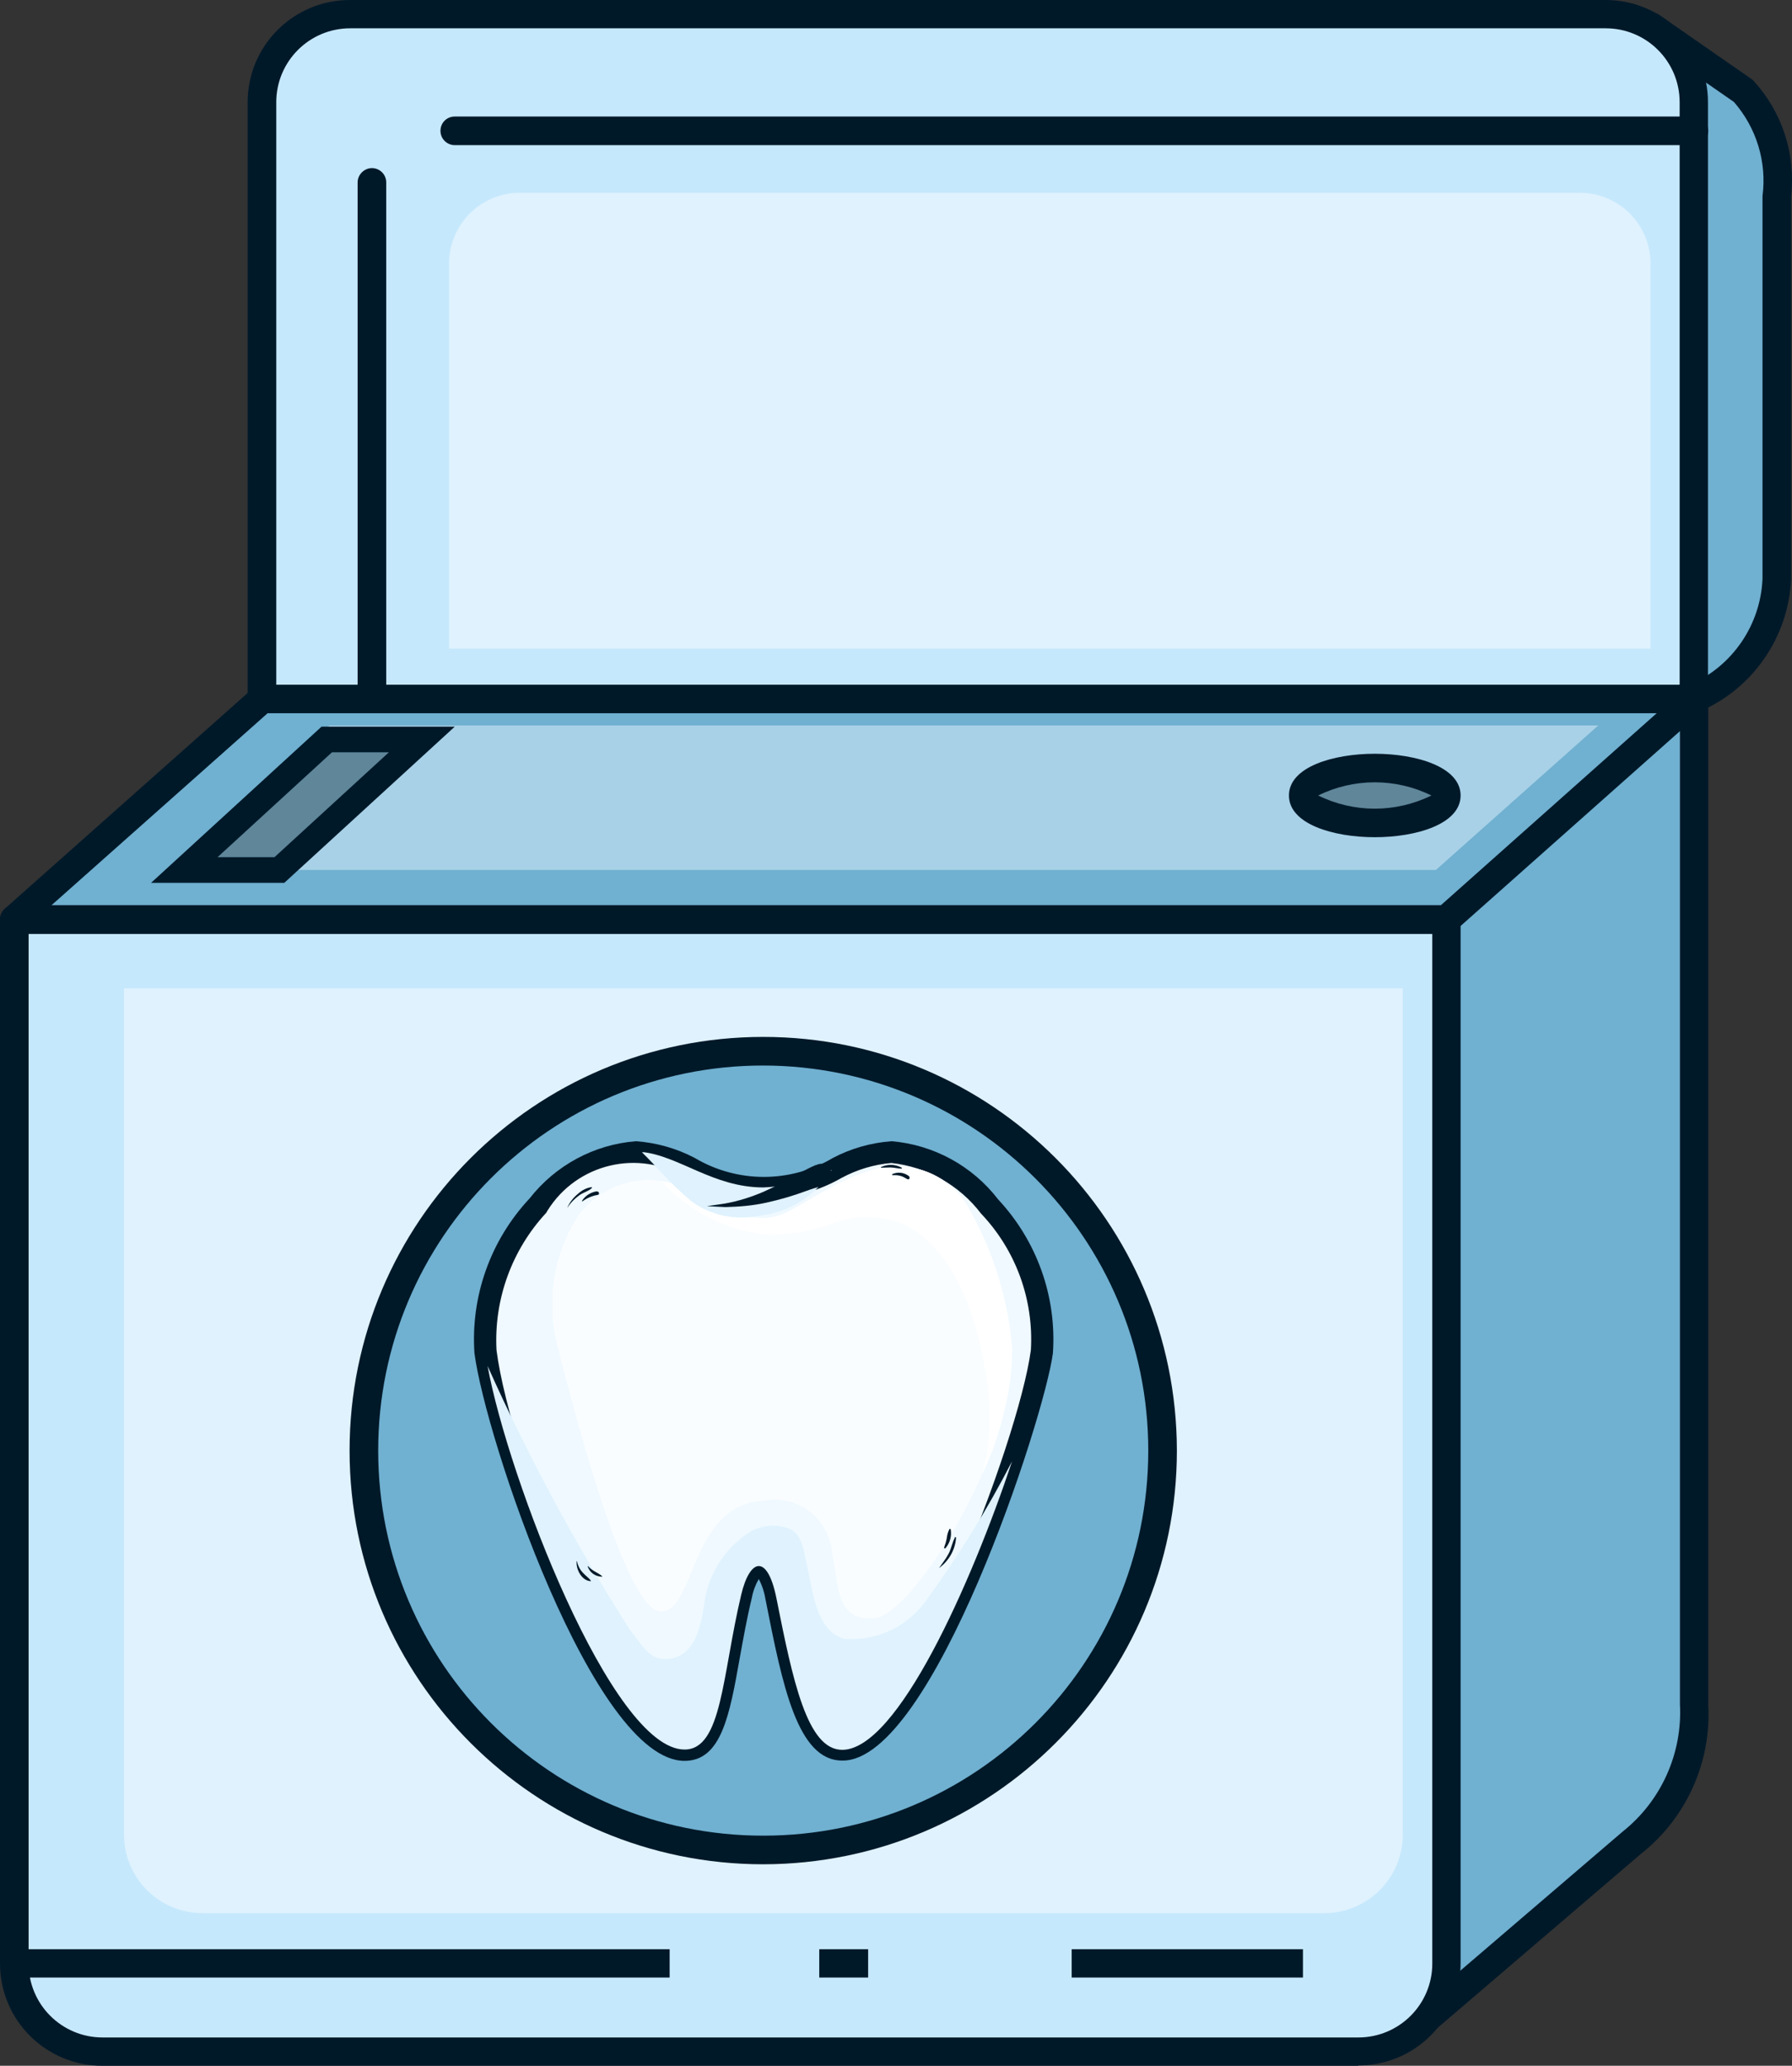
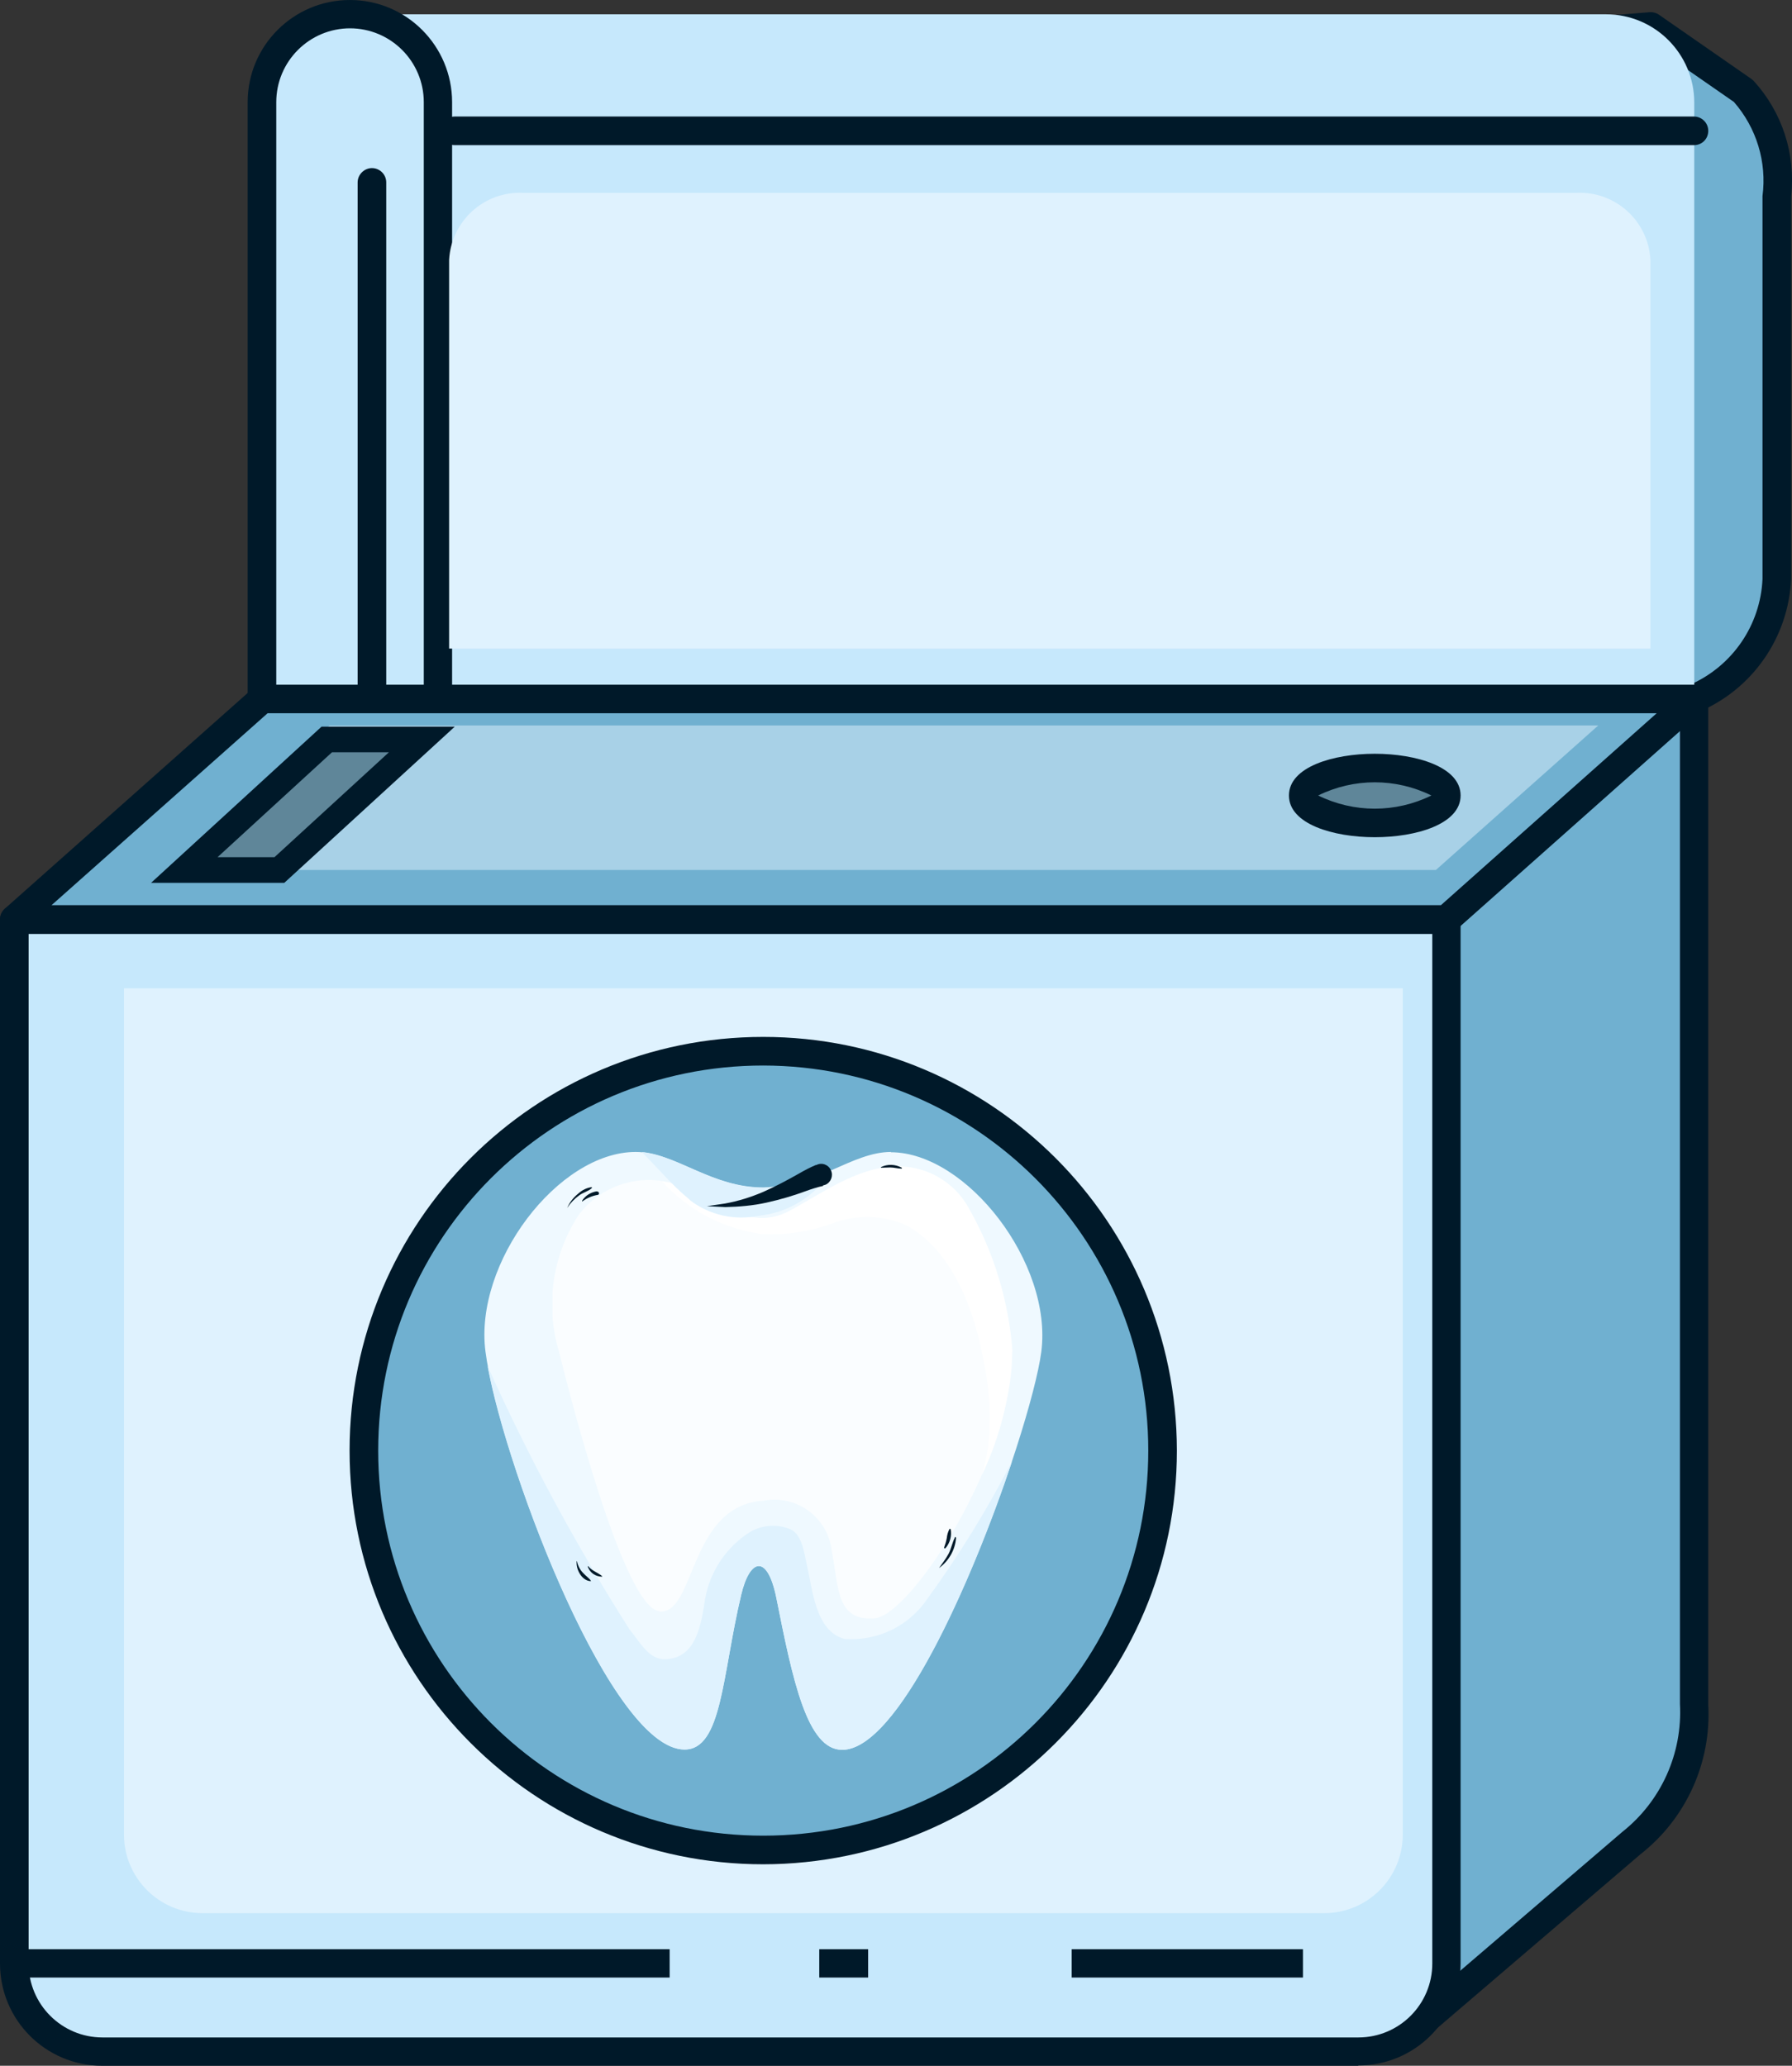
<svg xmlns="http://www.w3.org/2000/svg" id="Layer_2" viewBox="0 0 60.13 69.31">
  <rect x="0" y="0" width="60.13" height="69.31" fill="#333333" stroke="none" />
  <defs>
    <style>.cls-1{clip-path:url(#clippath-2);}.cls-1,.cls-2,.cls-3,.cls-4,.cls-5,.cls-6,.cls-7{fill:none;}.cls-8{fill:#fff;}.cls-2{opacity:.7;}.cls-9{fill:#c6e8fc;}.cls-10{fill:#70b0d0;}.cls-11{fill:#dff2fe;}.cls-12{fill:#eff9ff;}.cls-3{clip-path:url(#clippath-3);}.cls-4{opacity:.5;}.cls-13{fill:#001929;}.cls-6{clip-path:url(#clippath);}.cls-7{clip-path:url(#clippath-1);}.cls-14{fill:#5f8699;}</style>
    <clipPath id="clippath">
      <rect class="cls-5" x="5.61" y="24.34" width="48.02" height="4.85" />
    </clipPath>
    <clipPath id="clippath-1">
      <rect class="cls-5" x="18.54" y="39.13" width="15.41" height="15.17" />
    </clipPath>
    <clipPath id="clippath-2">
      <rect class="cls-5" x="21.53" y="38.66" width="6.38" height="2.19" />
    </clipPath>
    <clipPath id="clippath-3">
      <rect class="cls-5" x="16.36" y="45.84" width="17.6" height="12.87" />
    </clipPath>
  </defs>
  <g id="Layer_1-2">
    <path id="Path_18754" class="cls-10" d="m56.85,23.43c1.6-.7,2.68-2.25,2.77-4V6.58c.16-1.28-.26-2.57-1.12-3.53l-3.11-2.16S17.11,3.9,17.11,5.53v17.9h39.74Z" />
    <path id="Path_18755" class="cls-13" d="m56.85,23.9H17.11c-.26,0-.48-.21-.48-.48h0V5.53c0-.68,0-1.45,19.57-3.41,9.46-.95,19.05-1.7,19.15-1.71.11-.01.22.02.31.08l3.11,2.16s.05.04.07.06c.96,1.05,1.42,2.46,1.26,3.87v12.85c-.09,1.95-1.28,3.67-3.06,4.44-.06.02-.12.04-.19.04m-39.26-.95h39.15c1.4-.63,2.33-1.99,2.4-3.53V6.58c.15-1.14-.2-2.29-.96-3.16l-2.94-2.04c-13.71,1.08-35.63,3.18-37.66,4.33v17.25Z" />
    <path id="Path_18756" class="cls-9" d="m56.85,28.6V3.44c0-1.63-1.32-2.96-2.96-2.96H11.75c-1.63,0-2.96,1.32-2.96,2.96h0v25.17h48.05Z" />
-     <path id="Path_18757" class="cls-13" d="m56.84,29.08H8.79c-.26,0-.48-.21-.48-.48h0V3.43c0-1.9,1.54-3.43,3.43-3.43h42.14c1.9,0,3.43,1.54,3.43,3.43v25.17c0,.26-.21.48-.48.48h0m-47.57-.96h47.1V3.43c0-1.37-1.11-2.48-2.48-2.48H11.75c-1.37,0-2.48,1.11-2.48,2.48v24.69Z" />
+     <path id="Path_18757" class="cls-13" d="m56.84,29.08H8.79c-.26,0-.48-.21-.48-.48h0V3.43c0-1.9,1.54-3.43,3.43-3.43c1.9,0,3.43,1.54,3.43,3.43v25.17c0,.26-.21.48-.48.48h0m-47.57-.96h47.1V3.43c0-1.37-1.11-2.48-2.48-2.48H11.75c-1.37,0-2.48,1.11-2.48,2.48v24.69Z" />
    <path id="Path_18758" class="cls-11" d="m55.38,21.76v-13.04c-.07-1.31-1.18-2.31-2.48-2.25H17.55c-1.31-.06-2.41.95-2.48,2.25v13.04h40.32Z" />
    <path id="Path_18759" class="cls-10" d="m8.79,23.46v40.32c0,1.63,38.27,4.64,38.27,4.64l7.69-6.58c1.41-1.12,2.19-2.85,2.09-4.65V23.46H8.79Z" />
    <path id="Path_18760" class="cls-13" d="m47.07,68.9h-.04c-.1,0-9.68-.76-19.15-1.71-19.57-1.96-19.57-2.73-19.57-3.41V23.46c0-.26.21-.48.48-.48h48.05c.26,0,.48.21.48.48h0v33.73c.11,1.94-.74,3.82-2.27,5.02l-7.68,6.57c-.09.07-.2.11-.31.11m-37.79-5.29c2.02,1.15,23.92,3.24,37.63,4.32l7.54-6.46c1.3-1.03,2.02-2.63,1.93-4.29V23.94H9.27v39.67Z" />
    <path id="Path_18761" class="cls-9" d="m.48,30.85v35.02c0,1.63,1.32,2.96,2.96,2.96h42.14c1.63,0,2.96-1.32,2.96-2.96h0V30.85H.48Z" />
    <path id="Path_18762" class="cls-13" d="m45.57,69.31H3.43c-1.9,0-3.43-1.54-3.43-3.43V30.85c0-.26.21-.48.48-.48h48.05c.26,0,.48.21.48.48h0v35.02c0,1.9-1.54,3.43-3.43,3.43M.96,31.33v34.55c0,1.37,1.11,2.48,2.48,2.48h42.14c1.37,0,2.48-1.11,2.48-2.48V31.33H.96Z" />
    <path id="Path_18763" class="cls-11" d="m4.16,33.16v28.39c0,1.46,1.18,2.64,2.64,2.64h37.63c1.46,0,2.64-1.18,2.64-2.64v-28.39H4.16Z" />
    <rect id="Rectangle_5583" class="cls-13" x=".48" y="65.4" width="21.99" height=".95" />
    <rect id="Rectangle_5584" class="cls-13" x="27.49" y="65.4" width="1.64" height=".95" />
    <rect id="Rectangle_5585" class="cls-13" x="35.96" y="65.4" width="7.76" height=".95" />
    <path id="Path_18764" class="cls-10" d="m48.53,30.85H.48l8.32-7.39h48.05l-8.32,7.39Z" />
    <path id="Path_18765" class="cls-13" d="m48.53,31.33H.48C.21,31.33,0,31.11,0,30.85c0-.14.06-.27.16-.36l8.32-7.39c.09-.08.2-.12.32-.12h48.05c.26,0,.48.21.48.48,0,.14-.06.27-.16.36l-8.32,7.39c-.09.08-.2.12-.32.12m-46.8-.96h46.62l7.24-6.44H8.98l-7.25,6.44Z" />
    <g id="Group_10108" class="cls-4">
      <g id="Group_10107">
        <g class="cls-6">
          <g id="Group_10106">
            <path id="Path_18766" class="cls-11" d="m48.18,29.19l5.45-4.85H11.06l-5.45,4.85h42.57Z" />
          </g>
        </g>
      </g>
    </g>
    <path id="Path_18767" class="cls-14" d="m48.53,26.69c0,.51-1.08.93-2.4.93s-2.4-.41-2.4-.93,1.08-.92,2.4-.92,2.4.41,2.4.92" />
    <path id="Path_18768" class="cls-13" d="m46.13,28.09c-1.39,0-2.88-.44-2.88-1.4s1.49-1.4,2.88-1.4,2.88.44,2.88,1.4-1.49,1.4-2.88,1.4m-1.9-1.4c1.2.59,2.6.59,3.8,0-1.2-.59-2.6-.59-3.8,0" />
    <path id="Path_18769" class="cls-14" d="m9.38,29.19h-3.19l4.78-4.38h3.19l-4.78,4.38Z" />
    <path id="Path_18770" class="cls-13" d="m9.54,29.62h-4.47l5.72-5.24h4.47l-5.72,5.24Zm-2.24-.86h1.91l3.84-3.52h-1.91l-3.84,3.52Z" />
    <path id="Path_18772" class="cls-13" d="m56.85,4.87H15.26c-.26,0-.48-.21-.48-.48s.21-.48.48-.48h41.58c.26,0,.48.21.48.48s-.21.48-.48.48" />
    <path id="Path_18773" class="cls-13" d="m12.48,23.91c-.26,0-.48-.21-.48-.48V6.12c0-.26.22-.48.48-.48.26,0,.48.21.48.48v17.31c0,.26-.21.48-.48.48" />
    <path id="Path_18774" class="cls-10" d="m39.01,48.68c0,7.4-6,13.4-13.4,13.4-7.4,0-13.4-6-13.4-13.4s6-13.4,13.4-13.4h0c7.4,0,13.4,6,13.4,13.4" />
    <path id="Path_18775" class="cls-13" d="m25.61,62.55c-7.66,0-13.88-6.21-13.88-13.88s6.21-13.88,13.88-13.88c7.66,0,13.87,6.21,13.88,13.88,0,7.66-6.22,13.87-13.88,13.88m0-26.8c-7.14,0-12.92,5.78-12.92,12.92s5.78,12.92,12.92,12.92c7.14,0,12.92-5.78,12.92-12.92,0-7.13-5.79-12.91-12.92-12.92" />
    <path id="Path_18776" class="cls-12" d="m29.9,38.65c-1.32,0-2.51,1.2-4.28,1.2s-2.97-1.2-4.29-1.2c-2.6,0-5.43,3.72-5.04,6.7.43,3.32,4.13,13.35,6.68,13.35,1.26,0,1.26-2.51,1.9-5.19.29-1.23.88-1.38,1.18.1.55,2.76,1.03,5.1,2.21,5.1,2.55,0,6.33-10.68,6.68-13.35.39-2.98-2.51-6.7-5.05-6.7" />
-     <path id="Path_18777" class="cls-13" d="m28.26,59.07c-1.5,0-2-2.5-2.57-5.39-.04-.24-.11-.48-.23-.7-.11.19-.19.4-.23.62-.17.7-.29,1.38-.41,2.04-.34,1.92-.62,3.44-1.85,3.44-3.05,0-6.68-10.82-7.05-13.68-.13-1.91.54-3.79,1.85-5.19.87-1.11,2.16-1.81,3.57-1.92.69.05,1.36.24,1.97.56,1.43.85,3.21.85,4.64,0,.61-.32,1.28-.51,1.97-.56,1.41.12,2.71.83,3.57,1.95,1.3,1.39,1.97,3.26,1.84,5.16-.29,2.2-4.04,13.67-7.05,13.67m-2.8-6.9h.01c.67.01.87,1.03.93,1.36.45,2.25.96,4.8,1.85,4.8,2.1,0,5.91-9.94,6.32-13.03.1-1.69-.5-3.35-1.67-4.58-.73-.96-1.82-1.57-3.01-1.7-.58.05-1.15.22-1.67.5-1.62.93-3.61.93-5.23,0-1.58-.98-3.66-.48-4.64,1.1-.01.02-.03.05-.04.07-1.16,1.25-1.76,2.91-1.67,4.61.47,3.68,4.2,13.03,6.32,13.03.62,0,.85-1.31,1.12-2.83.11-.64.24-1.35.42-2.08.25-1.03.65-1.25.95-1.25" />
    <g id="Group_10111" class="cls-2">
      <g id="Group_10110">
        <g class="cls-7">
          <g id="Group_10109">
            <path id="Path_18778" class="cls-8" d="m22.13,54.07c1.21.1.98-3.57,3.49-3.72,1.06-.2,2.07.49,2.27,1.55.01.07.02.13.03.2.23,1.18.14,2.28,1.41,2.2s4.73-5.54,4.63-9c-.13-1.67-.63-3.3-1.46-4.76-.5-.91-1.47-1.45-2.5-1.4-1.28.05-2.42.9-3.5,1.48-1.46.79-2.53-.53-3.84-.89-1.19-.38-2.49.04-3.24,1.03-.89,1.36-1.13,3.05-.66,4.6.27,1.09,2.15,8.6,3.37,8.7" />
          </g>
        </g>
      </g>
    </g>
    <path id="Path_18779" class="cls-8" d="m25.52,41.4c.82.05,1.63-.07,2.4-.35.79-.3,1.67-.29,2.45.04,1.57.82,2.32,2.86,2.62,4.5.22.98.27,2,.16,3-.05.3-.11.6-.2.89.63-1.31.97-2.73,1.02-4.18-.13-1.67-.63-3.3-1.46-4.76-.5-.91-1.47-1.45-2.5-1.4-1.28.05-2.42.9-3.5,1.48-1.46.79-2.53-.53-3.84-.89-.15-.04-.3-.07-.45-.09.86.96,2.04,1.58,3.32,1.76" />
    <g id="Group_10114">
      <g id="Group_10113">
        <g class="cls-1">
          <g id="Group_10112">
            <path id="Path_18780" class="cls-11" d="m23.14,40.26c.66.51,1.51.7,2.33.53,1.01-.11,1.91-.67,2.44-1.54-.72.36-1.5.56-2.3.59-1.68,0-2.84-1.07-4.08-1.19.54.53,1.02,1.12,1.61,1.6" />
          </g>
        </g>
      </g>
    </g>
    <g id="Group_10117">
      <g id="Group_10116">
        <g class="cls-3">
          <g id="Group_10115">
            <path id="Path_18781" class="cls-11" d="m31.12,53.64c-.62.92-1.68,1.43-2.78,1.35-.98-.26-1.07-1.65-1.26-2.45-.09-.38-.15-1.05-.56-1.23-.43-.18-.91-.15-1.32.07-.81.5-1.37,1.32-1.54,2.26-.13.83-.28,2.01-1.35,2.03-.56.01-.85-.61-1.18-.99-1.8-2.83-3.4-5.79-4.77-8.85.68,3.72,4.17,12.87,6.61,12.87,1.26,0,1.26-2.5,1.9-5.19.29-1.23.88-1.38,1.18.1.55,2.76,1.03,5.1,2.21,5.1,1.85,0,4.33-5.57,5.7-9.68-.83,1.61-1.78,3.15-2.84,4.61" />
          </g>
        </g>
      </g>
    </g>
    <path id="Path_18782" class="cls-13" d="m27.62,39.79c-.19.04-.38.1-.57.17-.43.16-.88.29-1.33.39-.45.1-.91.14-1.38.15l-.62-.03.61-.09c.44-.08.86-.21,1.28-.39.41-.18.8-.39,1.19-.61.19-.11.38-.21.57-.29h.02c.19-.1.41-.01.49.17.09.19,0,.41-.18.49,0,0-.02,0-.03.01-.02,0-.04.01-.06.02" />
    <path id="Path_18783" class="cls-13" d="m19.86,39.83c-.17.02-.33.1-.46.22-.15.12-.28.28-.36.46,0,0,0,.01,0,.01,0,0,0,0,0,0,.1-.16.24-.3.39-.41.13-.1.32-.14.43-.25,0,0,0-.02,0-.03,0,0,0,0-.01,0" />
    <path id="Path_18784" class="cls-13" d="m20.03,39.97c-.2.03-.39.14-.5.32,0,.01,0,.02.01.02.15-.11.33-.19.52-.22.07-.01.04-.13-.03-.11" />
    <path id="Path_18785" class="cls-13" d="m19.83,53.04c-.07-.1-.18-.17-.26-.26-.11-.11-.18-.25-.21-.4,0,0-.01,0-.01,0-.03.27.17.66.47.67.01,0,.01-.01,0-.02" />
    <path id="Path_18786" class="cls-13" d="m20.21,52.89c-.14-.13-.35-.18-.47-.34,0,0-.02,0-.02,0,.06.21.26.35.48.35,0,0,.01,0,.01-.01,0,0,0,0,0,0" />
    <path id="Path_18787" class="cls-13" d="m32.04,51.59c-.09.17-.12.37-.21.54s-.21.32-.32.48c0,0,0,0,0,0,.33-.24.54-.61.57-1.01,0-.03-.04-.04-.05-.01" />
    <path id="Path_18788" class="cls-13" d="m31.89,51.3s-.02-.01-.03,0c0,0,0,0,0,0-.05.09-.08.2-.09.3-.02.11-.05.21-.09.32-.01.03.03.04.05.02.15-.18.21-.41.17-.63" />
    <path id="Path_18789" class="cls-13" d="m30.26,39.18c-.22-.12-.48-.13-.7-.02,0,0,0,.02,0,.02.1,0,.21-.01.31-.01.13,0,.25.04.38.04.02,0,.02-.02,0-.03" />
-     <path id="Path_18790" class="cls-13" d="m30.51,39.47c-.16-.13-.37-.16-.56-.08-.02,0-.02.04,0,.04.14-.01.28.01.4.08.04.02.15.11.17.02,0-.02,0-.04-.01-.06" />
  </g>
</svg>